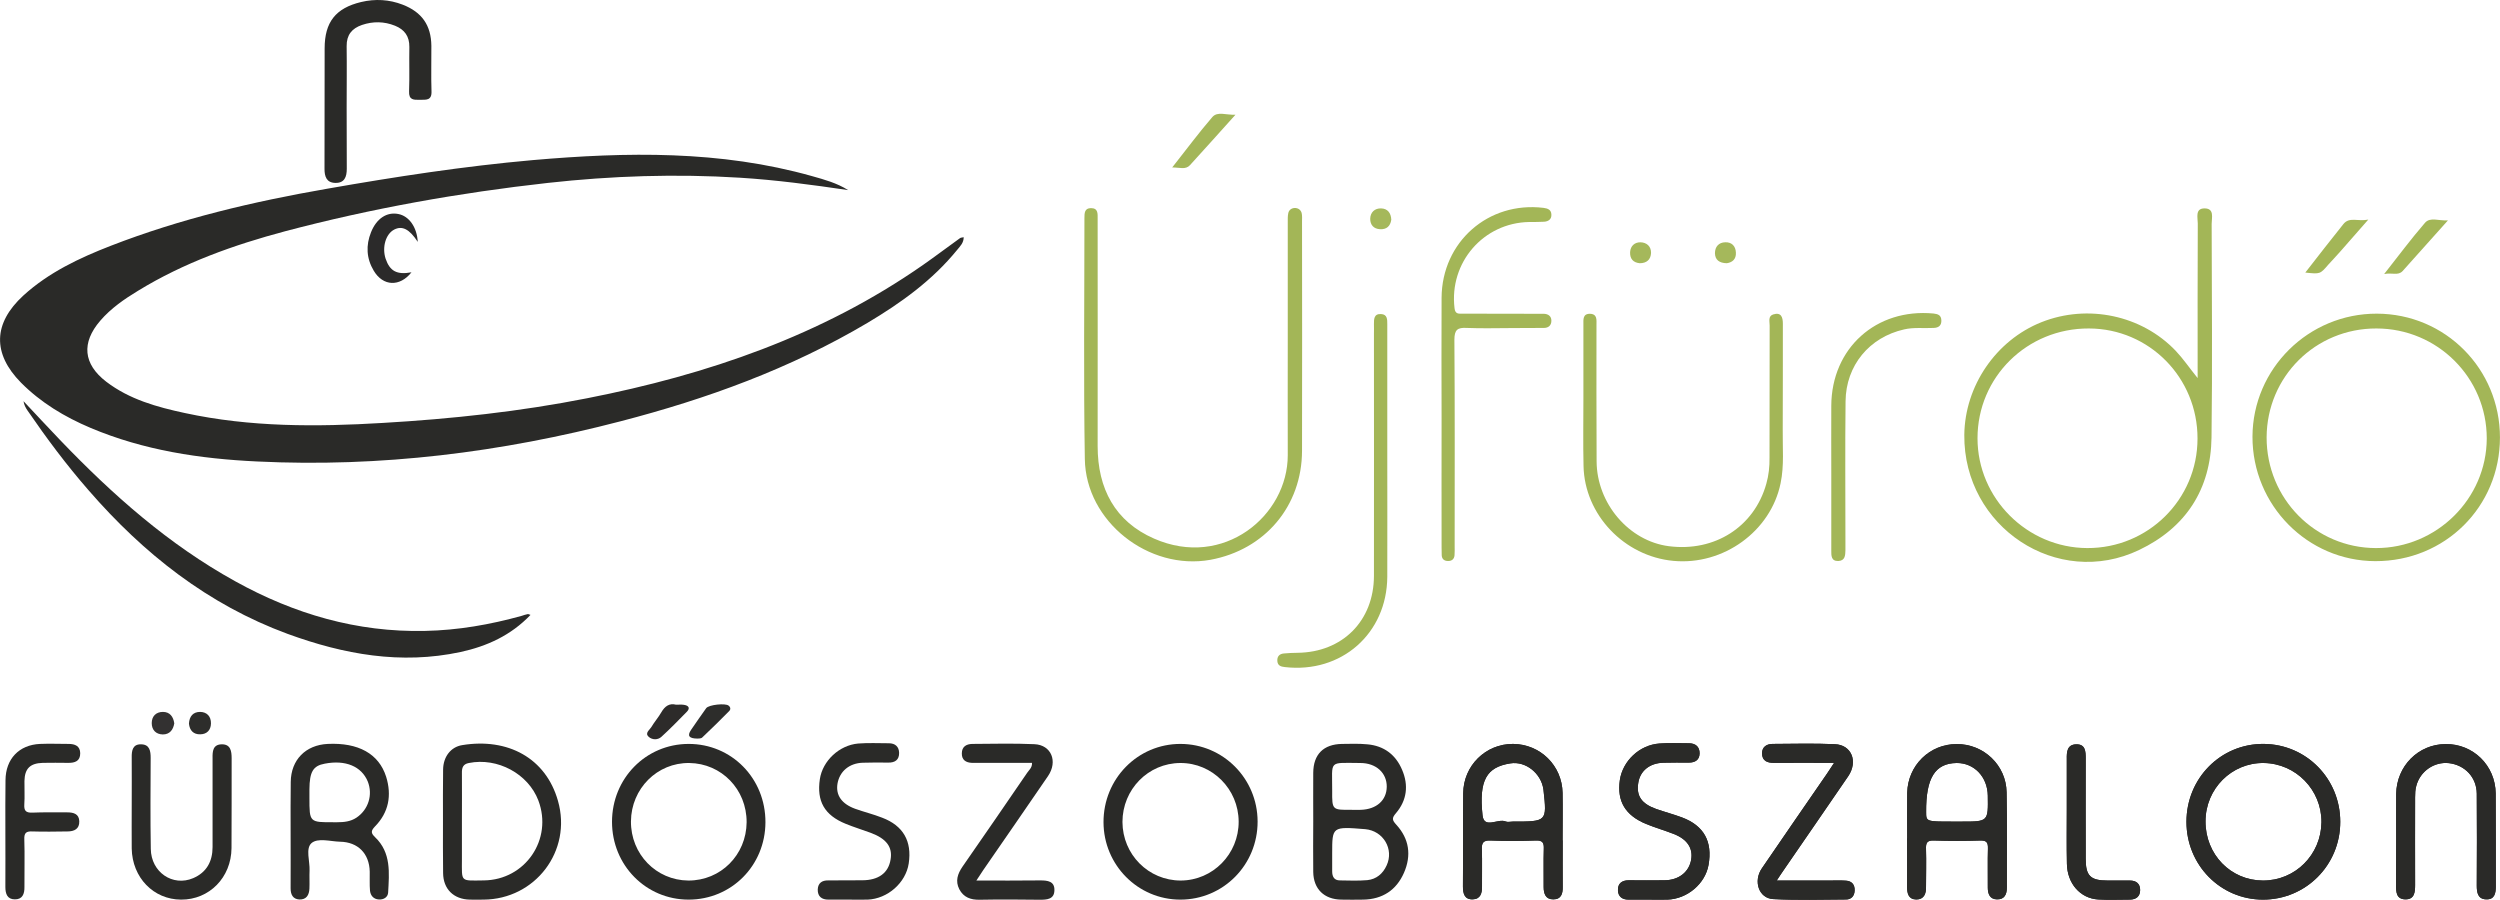
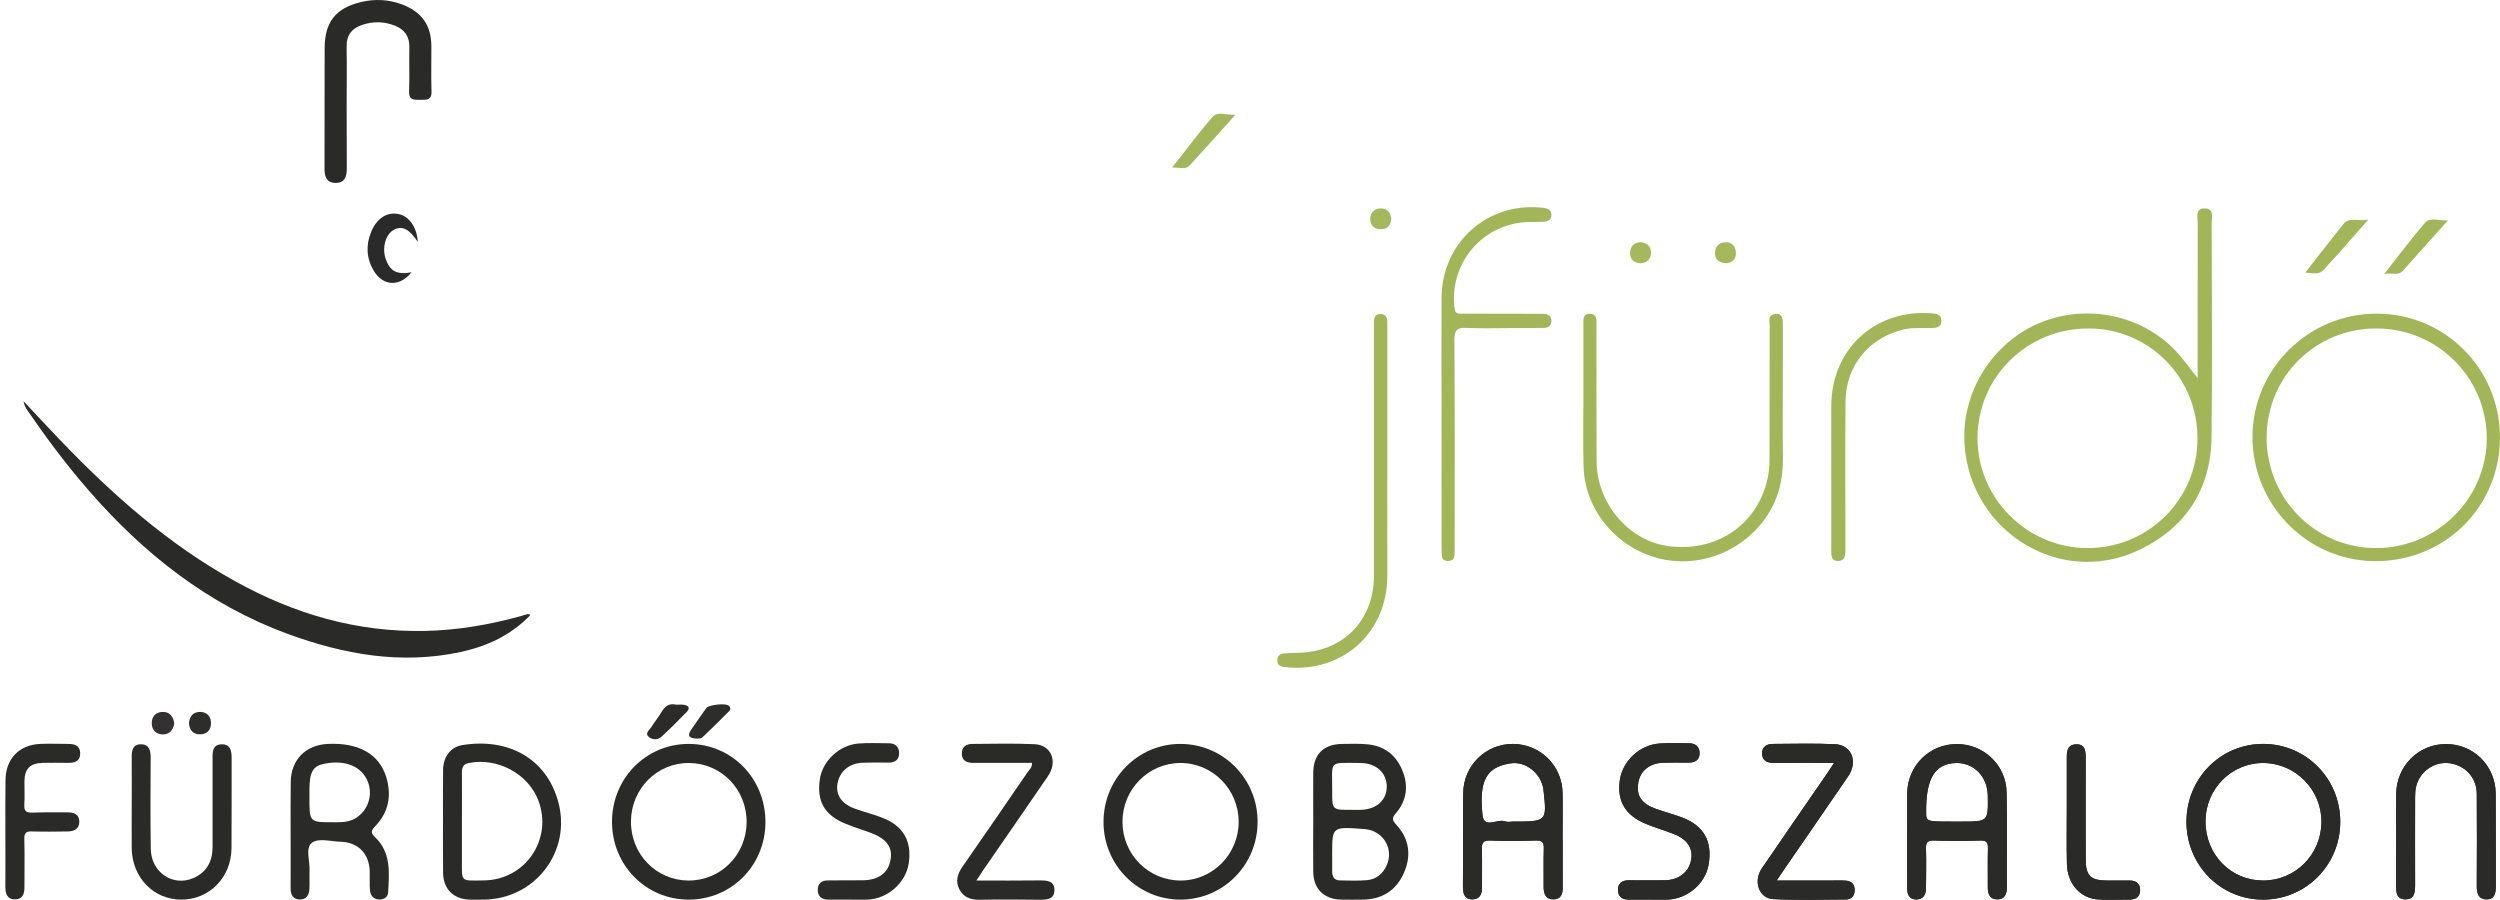
<svg xmlns="http://www.w3.org/2000/svg" xml:space="preserve" width="175.345mm" height="63.116mm" version="1.1" style="shape-rendering:geometricPrecision; text-rendering:geometricPrecision; image-rendering:optimizeQuality; fill-rule:evenodd; clip-rule:evenodd" viewBox="0 0 18738 6745">
  <defs>
    <style type="text/css">
   
    .fil0 {fill:#2A2A28}
    .fil2 {fill:#2B2A2A}
    .fil4 {fill:#2D2B2A}
    .fil5 {fill:#2D2D2B}
    .fil6 {fill:#333131}
    .fil1 {fill:#A3B657}
    .fil3 {fill:#A3B659}
    .fil7 {fill:#A5B85B}
   
  </style>
  </defs>
  <g id="Layer_x0020_1">
    <g id="_2627545265968">
      <g>
-         <path class="fil0" d="M6357 1425c-270,-40 -539,-76 -811,-93 -481,-30 -962,-14 -1440,39 -664,74 -1321,191 -1968,362 -386,103 -760,236 -1103,446 -104,63 -204,132 -284,225 -142,165 -128,324 45,457 174,133 380,190 590,235 490,106 986,104 1483,74 515,-30 1026,-85 1532,-185 901,-177 1757,-469 2517,-999 93,-65 184,-134 276,-200 6,-5 14,-5 29,-8 0,43 -27,68 -49,95 -186,229 -422,398 -672,547 -579,343 -1204,570 -1852,738 -893,233 -1799,346 -2722,301 -428,-20 -850,-83 -1250,-252 -194,-82 -372,-189 -521,-339 -215,-218 -209,-445 18,-653 190,-173 419,-281 656,-373 523,-203 1067,-331 1619,-427 512,-90 1026,-169 1544,-215 703,-61 1404,-74 2092,120 93,26 187,52 271,105z" />
        <path class="fil0" d="M3976 4609c-146,153 -326,235 -524,278 -447,96 -876,18 -1297,-136 -597,-220 -1079,-601 -1492,-1077 -165,-189 -315,-390 -457,-597 -14,-20 -26,-43 -30,-70 91,97 181,194 273,290 393,410 814,784 1314,1060 442,245 912,383 1422,372 247,-5 488,-47 725,-113 15,-5 30,-10 45,-13 4,-1 10,2 21,6z" />
-         <path class="fil1" d="M9652 2547c0,-293 0,-586 0,-879 0,-24 -1,-49 4,-71 5,-22 22,-36 46,-38 27,-1 47,13 54,37 5,20 3,42 3,63 1,574 1,1147 0,1720 -1,414 -278,742 -687,817 -462,83 -934,-287 -941,-755 -10,-602 -3,-1205 -3,-1807 0,-37 1,-74 49,-74 55,0 50,43 50,80 0,568 1,1136 0,1704 0,318 130,565 423,693 520,229 1003,-172 1002,-626 -1,-288 0,-576 0,-864 0,0 0,0 0,0z" />
        <path class="fil1" d="M11868 2979c0,-182 0,-364 0,-547 0,-36 -6,-81 50,-80 55,2 48,46 48,83 0,340 -1,681 1,1022 1,317 243,599 542,637 344,44 640,-146 730,-468 18,-63 25,-129 24,-195 0,-330 0,-661 1,-991 0,-30 -13,-70 26,-83 60,-19 73,20 73,69 -1,265 1,529 -1,793 -2,134 12,269 -16,403 -73,359 -428,617 -803,582 -369,-34 -666,-346 -674,-710 -4,-171 -1,-343 -1,-515 0,0 0,0 0,0z" />
        <path class="fil1" d="M10805 3134c0,-301 -2,-602 0,-903 3,-418 350,-723 764,-673 33,4 58,15 59,50 2,36 -23,52 -55,54 -37,2 -74,2 -111,2 -344,6 -601,304 -560,646 5,46 31,41 60,41 184,0 369,1 554,1 18,0 37,0 55,0 34,1 57,18 57,52 0,35 -22,54 -56,54 -76,1 -153,1 -229,1 -117,0 -233,4 -349,-1 -69,-4 -93,13 -93,89 4,515 2,1030 2,1545 0,24 1,47 -1,71 -3,28 -20,42 -48,42 -28,0 -46,-13 -48,-42 -1,-21 -1,-42 -1,-63 -1,-322 0,-644 0,-966z" />
        <path class="fil0" d="M2598 806c0,153 0,306 1,459 0,61 -17,108 -87,106 -65,-2 -80,-48 -80,-105 1,-301 1,-602 1,-903 0,-197 82,-302 274,-348 106,-25 210,-19 311,20 144,56 213,154 215,308 1,114 -3,227 1,341 3,72 -42,63 -88,64 -46,1 -83,2 -80,-64 4,-110 0,-222 2,-332 1,-80 -36,-130 -107,-159 -82,-33 -165,-34 -248,-6 -76,26 -116,75 -115,159 2,153 0,306 0,460z" />
        <path class="fil0" d="M987 6035c0,-119 1,-238 0,-357 -1,-52 7,-101 71,-99 64,1 71,51 71,102 -1,228 -3,455 1,682 2,174 164,285 318,219 100,-43 145,-125 145,-233 0,-222 0,-444 0,-666 -1,-51 2,-102 67,-104 68,-2 76,50 76,105 -1,224 1,449 -1,673 -2,221 -167,387 -378,386 -207,-1 -366,-165 -370,-383 -1,-109 0,-217 0,-325z" />
        <path class="fil0" d="M7318 6600c169,0 324,1 479,-1 55,0 108,6 106,74 -1,68 -56,71 -110,71 -150,-2 -301,-3 -451,0 -67,1 -120,-18 -152,-79 -31,-61 -13,-115 24,-169 163,-234 324,-469 485,-704 14,-21 38,-38 36,-74 -127,0 -253,0 -378,0 -24,0 -48,0 -72,0 -46,-2 -77,-22 -76,-71 0,-50 33,-70 78,-71 156,-1 312,-5 467,2 126,6 176,129 101,239 -161,236 -323,469 -485,704 -15,22 -29,44 -52,79z" />
        <path class="fil0" d="M6360 6743c-50,0 -101,0 -151,0 -50,0 -81,-23 -80,-76 2,-49 33,-69 79,-68 85,0 169,0 254,-1 123,0 197,-55 213,-156 16,-93 -31,-156 -150,-200 -62,-23 -125,-42 -186,-67 -160,-65 -219,-170 -194,-336 21,-136 144,-253 287,-266 76,-6 153,-2 230,-2 47,0 76,25 77,72 1,52 -31,74 -81,73 -64,-1 -127,-1 -191,1 -101,3 -174,64 -190,157 -14,86 31,151 132,188 67,24 137,41 203,67 158,60 224,176 199,343 -22,145 -158,265 -308,271 -48,1 -96,0 -143,0z" />
        <path class="fil1" d="M10398 3412c0,304 1,608 0,912 -3,425 -344,725 -768,676 -30,-3 -53,-11 -56,-44 -3,-34 14,-55 49,-58 34,-3 69,-5 103,-5 336,-4 571,-239 572,-576 1,-605 0,-1210 0,-1815 0,-23 1,-47 0,-71 0,-38 -1,-80 53,-77 48,2 47,41 47,76 0,328 0,655 0,982z" />
        <path class="fil0" d="M40 6228c0,-127 -1,-254 1,-380 1,-159 101,-265 259,-272 71,-3 142,0 214,0 47,0 86,15 87,69 1,60 -40,74 -91,73 -63,-1 -127,-1 -190,0 -95,3 -135,43 -137,136 -1,58 3,116 -1,174 -3,48 10,65 61,63 87,-4 174,-1 261,-2 48,0 88,12 90,66 2,58 -37,77 -89,77 -87,1 -174,3 -261,0 -47,-2 -64,9 -62,60 4,119 0,237 1,356 1,52 -15,94 -72,93 -57,0 -71,-42 -71,-93 1,-140 0,-280 0,-420z" />
        <path class="fil1" d="M13726 3548c0,-169 -1,-338 0,-507 2,-432 337,-732 767,-691 33,4 56,12 58,50 2,40 -21,57 -58,58 -74,4 -148,-6 -221,11 -261,59 -436,270 -439,538 -4,351 -1,703 -1,1054 0,21 0,42 0,63 -1,38 -2,79 -54,81 -54,1 -52,-41 -52,-79 0,-193 0,-386 0,-578z" />
        <path class="fil2" d="M3131 1813c-63,-97 -117,-123 -177,-92 -63,33 -92,132 -64,218 32,94 85,122 194,102 -87,110 -213,106 -283,-12 -55,-92 -60,-190 -20,-289 41,-102 118,-153 204,-136 80,15 140,98 146,209z" />
        <path class="fil1" d="M17279 2043c99,-127 191,-246 285,-363 45,-57 108,-18 187,-34 -81,92 -148,169 -214,244 -28,32 -58,63 -86,94 -61,71 -61,71 -172,59z" />
        <path class="fil1" d="M17870 2054c110,-140 204,-266 306,-384 39,-45 102,-14 172,-18 -121,135 -230,258 -340,380 -34,36 -78,10 -138,22z" />
        <path class="fil3" d="M8786 1255c106,-134 199,-260 301,-378 39,-44 102,-14 173,-17 -121,134 -230,257 -341,378 -33,36 -77,17 -133,17z" />
        <path class="fil4" d="M5067 5282c23,0 42,-2 59,1 35,5 49,24 22,52 -63,64 -125,128 -191,188 -26,24 -68,24 -95,0 -31,-28 6,-51 19,-72 23,-39 53,-73 75,-111 27,-47 61,-71 111,-58z" />
        <path class="fil5" d="M5226 5536c-58,-1 -79,-18 -46,-66 38,-54 74,-109 113,-162 19,-26 145,-39 168,-19 15,12 17,28 4,41 -66,67 -133,133 -202,198 -9,9 -29,7 -37,8z" />
        <path class="fil6" d="M1306 5422c-8,48 -34,83 -86,83 -52,-1 -83,-34 -83,-85 0,-52 33,-84 84,-84 51,0 78,35 85,86z" />
        <path class="fil5" d="M1416 5424c3,-56 32,-88 84,-88 50,1 82,33 81,87 -1,50 -31,80 -79,81 -52,2 -81,-29 -86,-80z" />
        <path class="fil7" d="M12943 1973c-56,-1 -88,-25 -89,-75 0,-49 29,-81 77,-82 47,-2 78,27 80,77 3,51 -28,74 -68,80z" />
        <path class="fil7" d="M10428 1647c-7,48 -35,74 -85,71 -48,-3 -73,-33 -73,-78 1,-49 34,-79 81,-78 49,1 75,34 77,85z" />
        <path class="fil7" d="M12290 1973c-48,-5 -74,-32 -72,-83 3,-47 34,-74 77,-74 47,1 81,30 80,80 -2,48 -31,77 -85,77z" />
        <path class="fil1" d="M16522 1562c-70,1 -49,69 -49,113 -2,380 -1,760 -1,1159 -63,-78 -109,-146 -164,-204 -255,-268 -660,-353 -1007,-215 -341,136 -574,478 -578,845 -6,690 697,1156 1311,862 349,-167 537,-454 542,-844 7,-534 2,-1067 1,-1600 0,-45 23,-117 -55,-116zm-878 2546l0 0c-451,-2 -822,-373 -822,-823 0,-458 371,-825 835,-823 452,1 815,369 814,825 0,456 -370,823 -827,821z" />
        <path class="fil1" d="M17815 2351c-512,-1 -930,412 -932,922 -1,513 412,932 921,933 522,1 933,-407 934,-926 0,-515 -410,-928 -923,-929zm-7 1757l0 0c-455,-1 -820,-371 -819,-830 2,-455 366,-817 823,-816 457,0 827,369 827,824 -1,452 -376,823 -831,822z" />
        <path class="fil0" d="M10466 6182c-31,-34 -36,-49 -3,-87 82,-96 96,-209 46,-325 -48,-114 -137,-180 -260,-191 -63,-6 -127,-4 -190,-3 -139,2 -215,78 -216,216 -1,122 0,243 0,364 0,127 -2,254 0,380 2,128 82,205 210,207 55,1 110,1 166,0 143,-3 247,-71 304,-201 57,-130 40,-254 -57,-360zm-270 -463l0 0c119,0 199,75 198,178 -1,102 -77,169 -194,173 -24,1 -48,0 -71,0 -144,1 -145,1 -144,-143 1,-232 -33,-209 211,-208zm197 768l0 0c-28,62 -77,103 -144,110 -68,6 -137,3 -206,2 -43,0 -58,-28 -58,-68 0,-45 0,-90 0,-134 0,-202 0,-202 248,-182 135,12 217,150 160,272z" />
        <path class="fil0" d="M8849 5576c-321,-1 -579,261 -578,587 1,321 258,580 576,580 322,0 580,-261 579,-586 -1,-321 -258,-580 -577,-581zm1 1024l0 0c-242,0 -436,-195 -437,-439 0,-244 193,-441 434,-442 240,-1 436,196 437,439 1,243 -193,441 -434,442z" />
        <path class="fil0" d="M5160 5576c-320,1 -573,259 -573,584 0,325 254,583 574,583 321,0 575,-255 576,-580 1,-329 -254,-588 -577,-587zm-1 1024l0 0c-241,-2 -432,-198 -430,-444 2,-245 197,-440 437,-437 242,3 431,198 430,444 -2,245 -194,438 -437,437z" />
        <path class="fil0" d="M4182 6003c-91,-322 -377,-474 -718,-418 -87,14 -142,89 -143,183 -2,127 -1,254 -1,380 0,132 -1,264 1,396 1,120 79,196 199,199 35,1 69,0 103,0 389,-2 666,-365 559,-740zm-556 596l0 0c-179,2 -164,15 -164,-158 0,-98 0,-195 0,-292 0,-119 1,-238 0,-356 -1,-39 9,-66 52,-74 215,-43 445,81 521,281 110,291 -98,596 -409,599z" />
        <path class="fil0" d="M2810 6195c104,-106 127,-234 84,-373 -55,-173 -209,-257 -438,-246 -165,8 -275,119 -277,284 -2,126 -1,253 -1,380 0,140 1,280 0,419 0,46 17,80 65,83 54,2 74,-34 76,-82 2,-45 -1,-90 1,-135 3,-70 -31,-164 14,-205 48,-42 141,-13 214,-11 135,2 220,89 223,224 1,48 -2,96 2,143 4,37 27,64 67,66 36,2 67,-17 69,-52 8,-147 24,-299 -98,-415 -32,-31 -32,-47 -1,-80zm-139 -66l0 0c-44,29 -93,34 -143,34 -8,0 -16,0 -24,0 -185,1 -185,1 -185,-182 0,-21 0,-42 0,-64 1,-132 27,-177 115,-193 155,-30 275,20 322,133 40,100 5,212 -85,272z" />
        <g>
          <g>
            <path class="fil0" d="M16968 5576c-322,-3 -580,257 -580,584 0,323 254,582 572,583 322,1 581,-258 581,-583 0,-323 -254,-581 -573,-584zm-7 1024l0 0c-242,-1 -431,-196 -430,-444 0,-244 196,-440 436,-437 241,3 435,202 433,444 -3,244 -197,438 -439,437z" />
            <path class="fil0" d="M14666 5577c-203,0 -366,160 -371,365 -2,114 0,228 0,341 0,0 0,0 -1,0 0,122 1,243 0,364 0,51 11,94 69,95 58,0 74,-43 73,-93 0,-95 3,-190 0,-285 -2,-47 8,-66 60,-64 116,4 232,4 348,0 48,-1 57,17 56,60 -3,97 0,195 -1,293 0,48 16,87 68,88 57,2 75,-37 75,-89 -1,-238 3,-476 -2,-713 -3,-204 -172,-363 -374,-362zm39 581l0 0c-13,0 -26,0 -39,0 -11,0 -21,0 -32,0 -197,0 -197,0 -197,-72 -2,-255 67,-365 229,-367 131,-1 231,104 233,245 3,194 3,194 -194,194z" />
            <path class="fil0" d="M11713 6299c0,0 -1,0 -1,0 0,-119 2,-238 0,-356 -4,-205 -167,-365 -371,-367 -205,-1 -372,162 -374,370 -3,233 0,465 -2,698 0,53 11,99 74,97 57,-2 70,-46 69,-96 -1,-92 2,-185 -1,-277 -2,-49 8,-70 64,-68 113,5 227,4 340,0 52,-2 62,17 60,64 -3,94 0,190 -1,285 0,51 16,93 73,92 58,0 71,-42 70,-93 -1,-116 0,-233 0,-349zm-374 -141l0 0c-18,0 -39,6 -55,-1 -56,-24 -161,59 -172,-46 -28,-263 30,-361 208,-389 117,-19 231,76 248,193 1,2 1,5 1,8 26,235 26,235 -230,235z" />
            <path class="fil0" d="M18706 5946c-3,-209 -169,-371 -375,-369 -205,1 -368,165 -371,374 -1,110 0,221 0,332 0,116 0,232 -1,349 0,53 1,108 70,109 68,1 73,-53 73,-108 -1,-219 0,-438 0,-657 0,-28 1,-58 9,-86 29,-110 135,-182 244,-170 120,14 208,106 209,229 2,230 1,459 0,689 0,52 8,101 70,103 64,3 73,-46 73,-98 -1,-233 1,-465 -1,-697z" />
            <path class="fil0" d="M13837 6601c-43,-3 -85,-1 -127,-1 -127,0 -255,0 -393,0 23,-35 37,-57 52,-78 161,-235 324,-469 484,-704 75,-111 25,-235 -100,-240 -155,-7 -311,-3 -467,-2 -45,0 -79,23 -79,70 0,58 40,73 92,72 144,-1 289,0 448,0 -23,36 -38,58 -52,79 -163,237 -327,473 -489,711 -67,97 -23,226 85,231 182,10 364,4 546,3 39,0 63,-27 64,-67 2,-44 -21,-71 -64,-74z" />
            <path class="fil0" d="M12607 6127c-64,-24 -130,-41 -195,-64 -108,-39 -148,-97 -133,-193 13,-92 86,-151 190,-153 64,-2 127,-1 190,-1 47,0 79,-21 80,-68 1,-51 -31,-77 -81,-77 -74,0 -148,-4 -221,2 -149,11 -275,131 -296,275 -22,157 40,263 197,328 68,28 139,48 207,75 101,39 145,106 131,191 -15,93 -92,155 -199,156 -89,1 -179,1 -269,0 -51,0 -83,24 -81,75 1,46 31,70 78,70 50,0 101,0 151,0 47,0 95,1 142,0 149,-5 283,-119 308,-260 31,-175 -34,-294 -199,-356z" />
            <path class="fil0" d="M15964 6600c-55,0 -110,0 -166,0 -130,0 -165,-35 -165,-163 0,-251 -1,-501 0,-752 0,-53 -2,-108 -72,-106 -68,2 -71,58 -70,110 0,127 0,254 0,380 0,135 -2,269 1,404 2,149 100,261 235,269 79,5 159,1 238,1 46,-1 76,-24 76,-72 0,-47 -29,-71 -77,-71z" />
          </g>
          <g>
            <path class="fil0" d="M16968 5576c-322,-3 -580,257 -580,584 0,323 254,582 572,583 322,1 581,-258 581,-583 0,-323 -254,-581 -573,-584zm-7 1024l0 0c-242,-1 -431,-196 -430,-444 0,-244 196,-440 436,-437 241,3 435,202 433,444 -3,244 -197,438 -439,437z" />
            <path class="fil0" d="M14666 5577c-203,0 -366,160 -371,365 -2,114 0,228 0,341 0,0 0,0 -1,0 0,122 1,243 0,364 0,51 11,94 69,95 58,0 74,-43 73,-93 0,-95 3,-190 0,-285 -2,-47 8,-66 60,-64 116,4 232,4 348,0 48,-1 57,17 56,60 -3,97 0,195 -1,293 0,48 16,87 68,88 57,2 75,-37 75,-89 -1,-238 3,-476 -2,-713 -3,-204 -172,-363 -374,-362zm39 581l0 0c-13,0 -26,0 -39,0 -11,0 -21,0 -32,0 -197,0 -197,0 -197,-72 -2,-255 67,-365 229,-367 131,-1 231,104 233,245 3,194 3,194 -194,194z" />
            <path class="fil0" d="M11713 6299c0,0 -1,0 -1,0 0,-119 2,-238 0,-356 -4,-205 -167,-365 -371,-367 -205,-1 -372,162 -374,370 -3,233 0,465 -2,698 0,53 11,99 74,97 57,-2 70,-46 69,-96 -1,-92 2,-185 -1,-277 -2,-49 8,-70 64,-68 113,5 227,4 340,0 52,-2 62,17 60,64 -3,94 0,190 -1,285 0,51 16,93 73,92 58,0 71,-42 70,-93 -1,-116 0,-233 0,-349zm-374 -141l0 0c-18,0 -39,6 -55,-1 -56,-24 -161,59 -172,-46 -28,-263 30,-361 208,-389 117,-19 231,76 248,193 1,2 1,5 1,8 26,235 26,235 -230,235z" />
            <path class="fil0" d="M18706 5946c-3,-209 -169,-371 -375,-369 -205,1 -368,165 -371,374 -1,110 0,221 0,332 0,116 0,232 -1,349 0,53 1,108 70,109 68,1 73,-53 73,-108 -1,-219 0,-438 0,-657 0,-28 1,-58 9,-86 29,-110 135,-182 244,-170 120,14 208,106 209,229 2,230 1,459 0,689 0,52 8,101 70,103 64,3 73,-46 73,-98 -1,-233 1,-465 -1,-697z" />
            <path class="fil0" d="M13837 6601c-43,-3 -85,-1 -127,-1 -127,0 -255,0 -393,0 23,-35 37,-57 52,-78 161,-235 324,-469 484,-704 75,-111 25,-235 -100,-240 -155,-7 -311,-3 -467,-2 -45,0 -79,23 -79,70 0,58 40,73 92,72 144,-1 289,0 448,0 -23,36 -38,58 -52,79 -163,237 -327,473 -489,711 -67,97 -23,226 85,231 182,10 364,4 546,3 39,0 63,-27 64,-67 2,-44 -21,-71 -64,-74z" />
            <path class="fil0" d="M12607 6127c-64,-24 -130,-41 -195,-64 -108,-39 -148,-97 -133,-193 13,-92 86,-151 190,-153 64,-2 127,-1 190,-1 47,0 79,-21 80,-68 1,-51 -31,-77 -81,-77 -74,0 -148,-4 -221,2 -149,11 -275,131 -296,275 -22,157 40,263 197,328 68,28 139,48 207,75 101,39 145,106 131,191 -15,93 -92,155 -199,156 -89,1 -179,1 -269,0 -51,0 -83,24 -81,75 1,46 31,70 78,70 50,0 101,0 151,0 47,0 95,1 142,0 149,-5 283,-119 308,-260 31,-175 -34,-294 -199,-356z" />
            <path class="fil0" d="M15964 6600c-55,0 -110,0 -166,0 -130,0 -165,-35 -165,-163 0,-251 -1,-501 0,-752 0,-53 -2,-108 -72,-106 -68,2 -71,58 -70,110 0,127 0,254 0,380 0,135 -2,269 1,404 2,149 100,261 235,269 79,5 159,1 238,1 46,-1 76,-24 76,-72 0,-47 -29,-71 -77,-71z" />
          </g>
        </g>
      </g>
    </g>
  </g>
</svg>